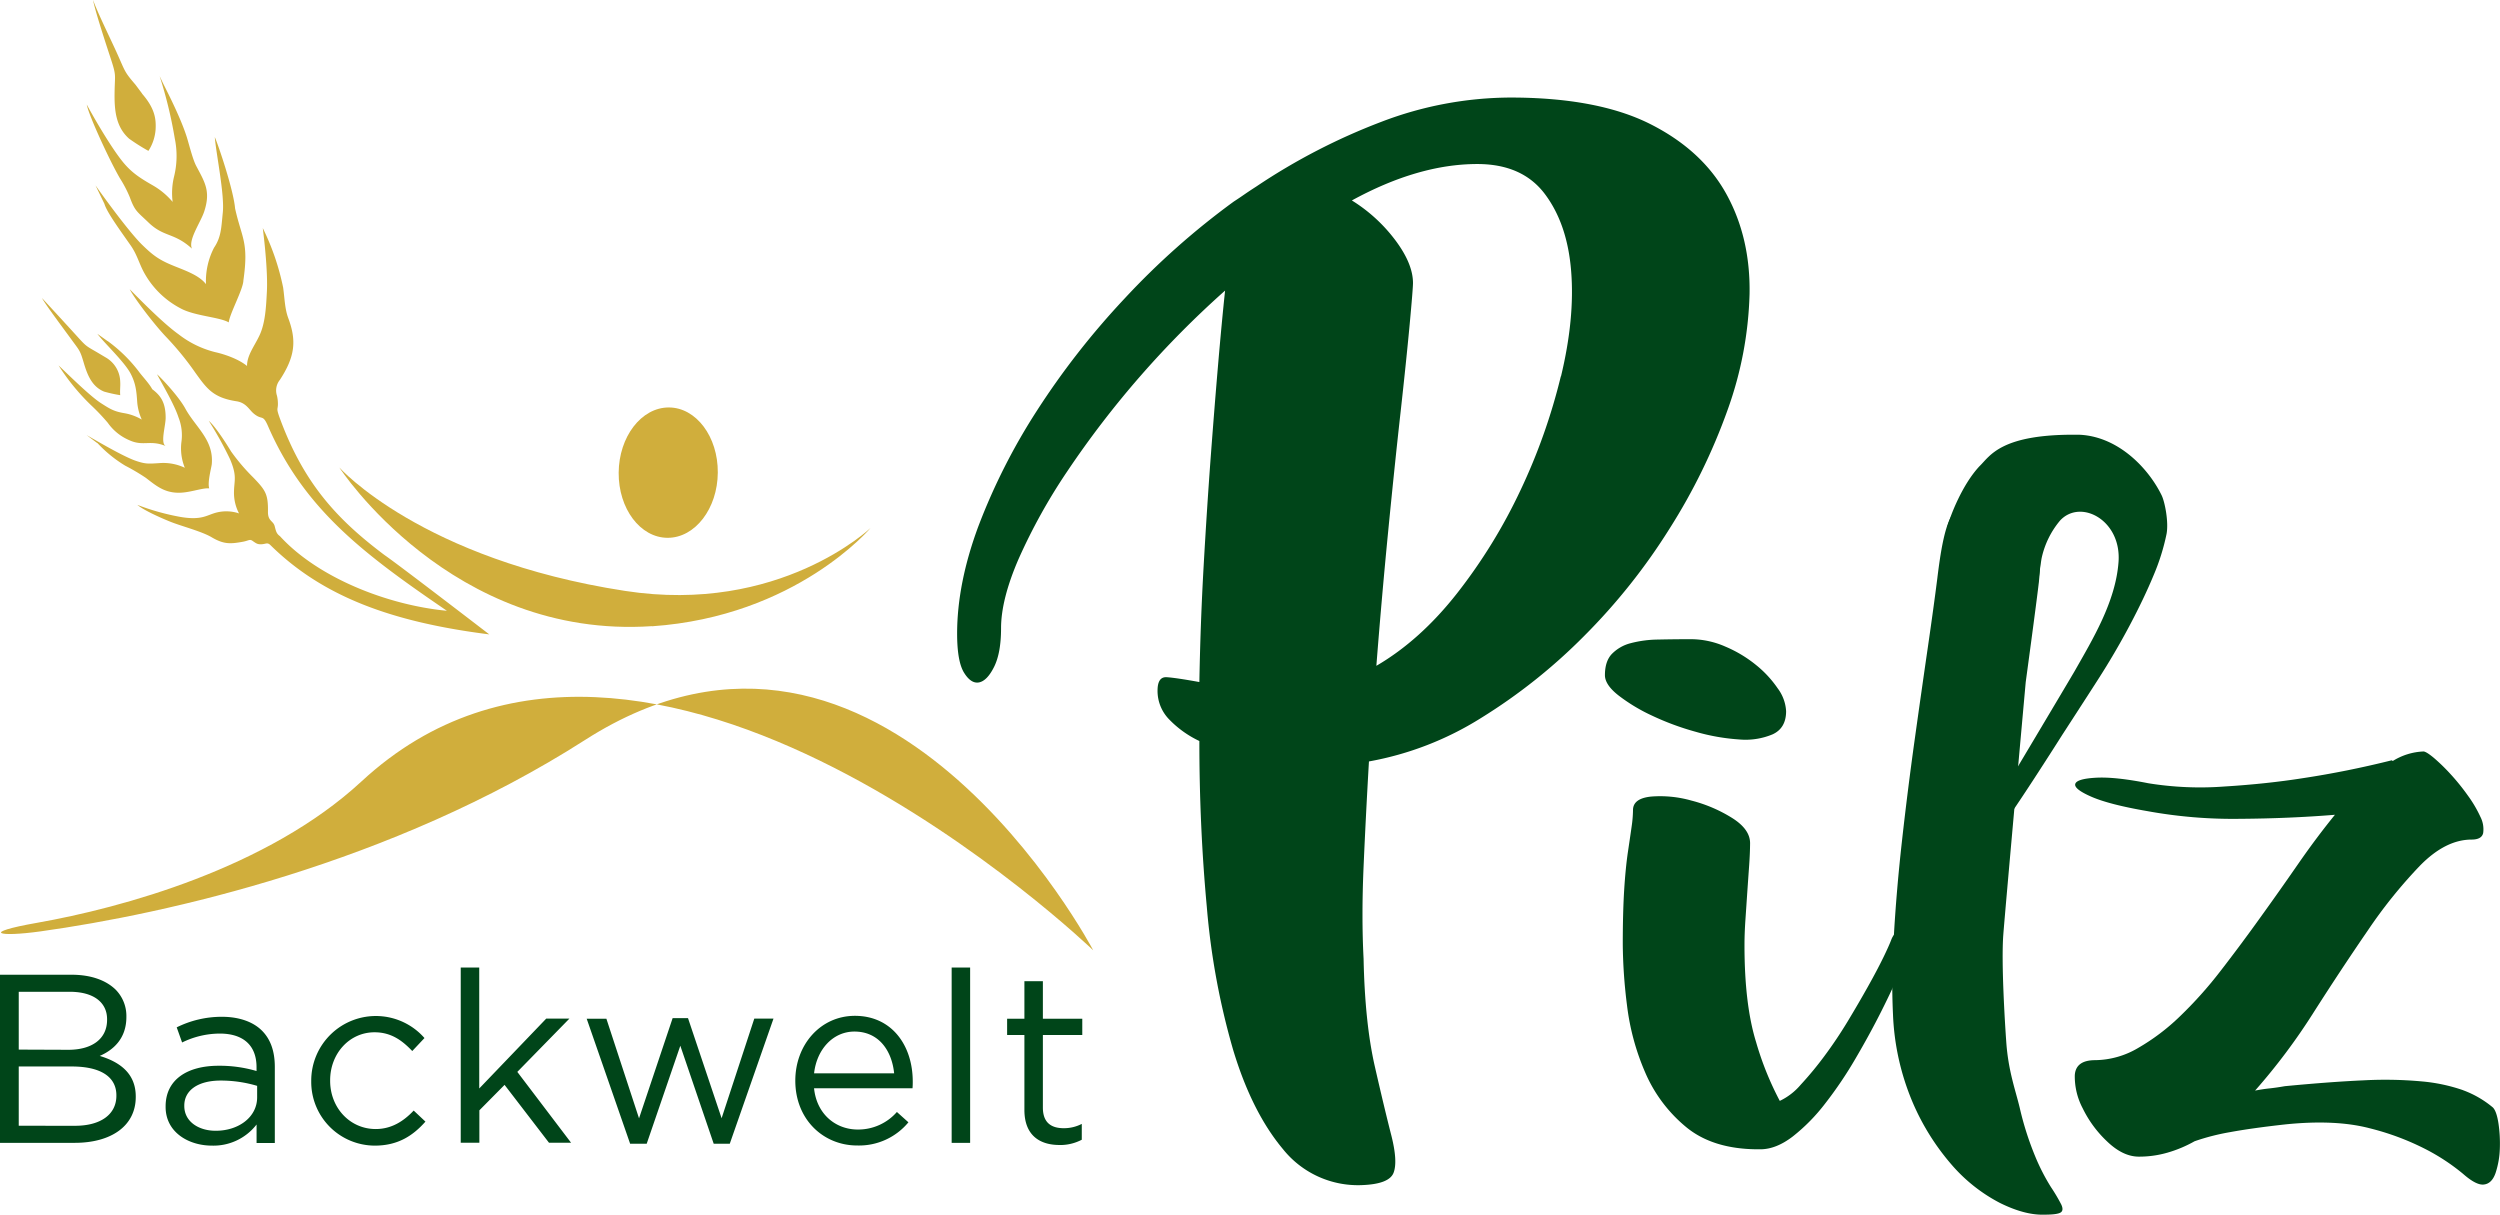
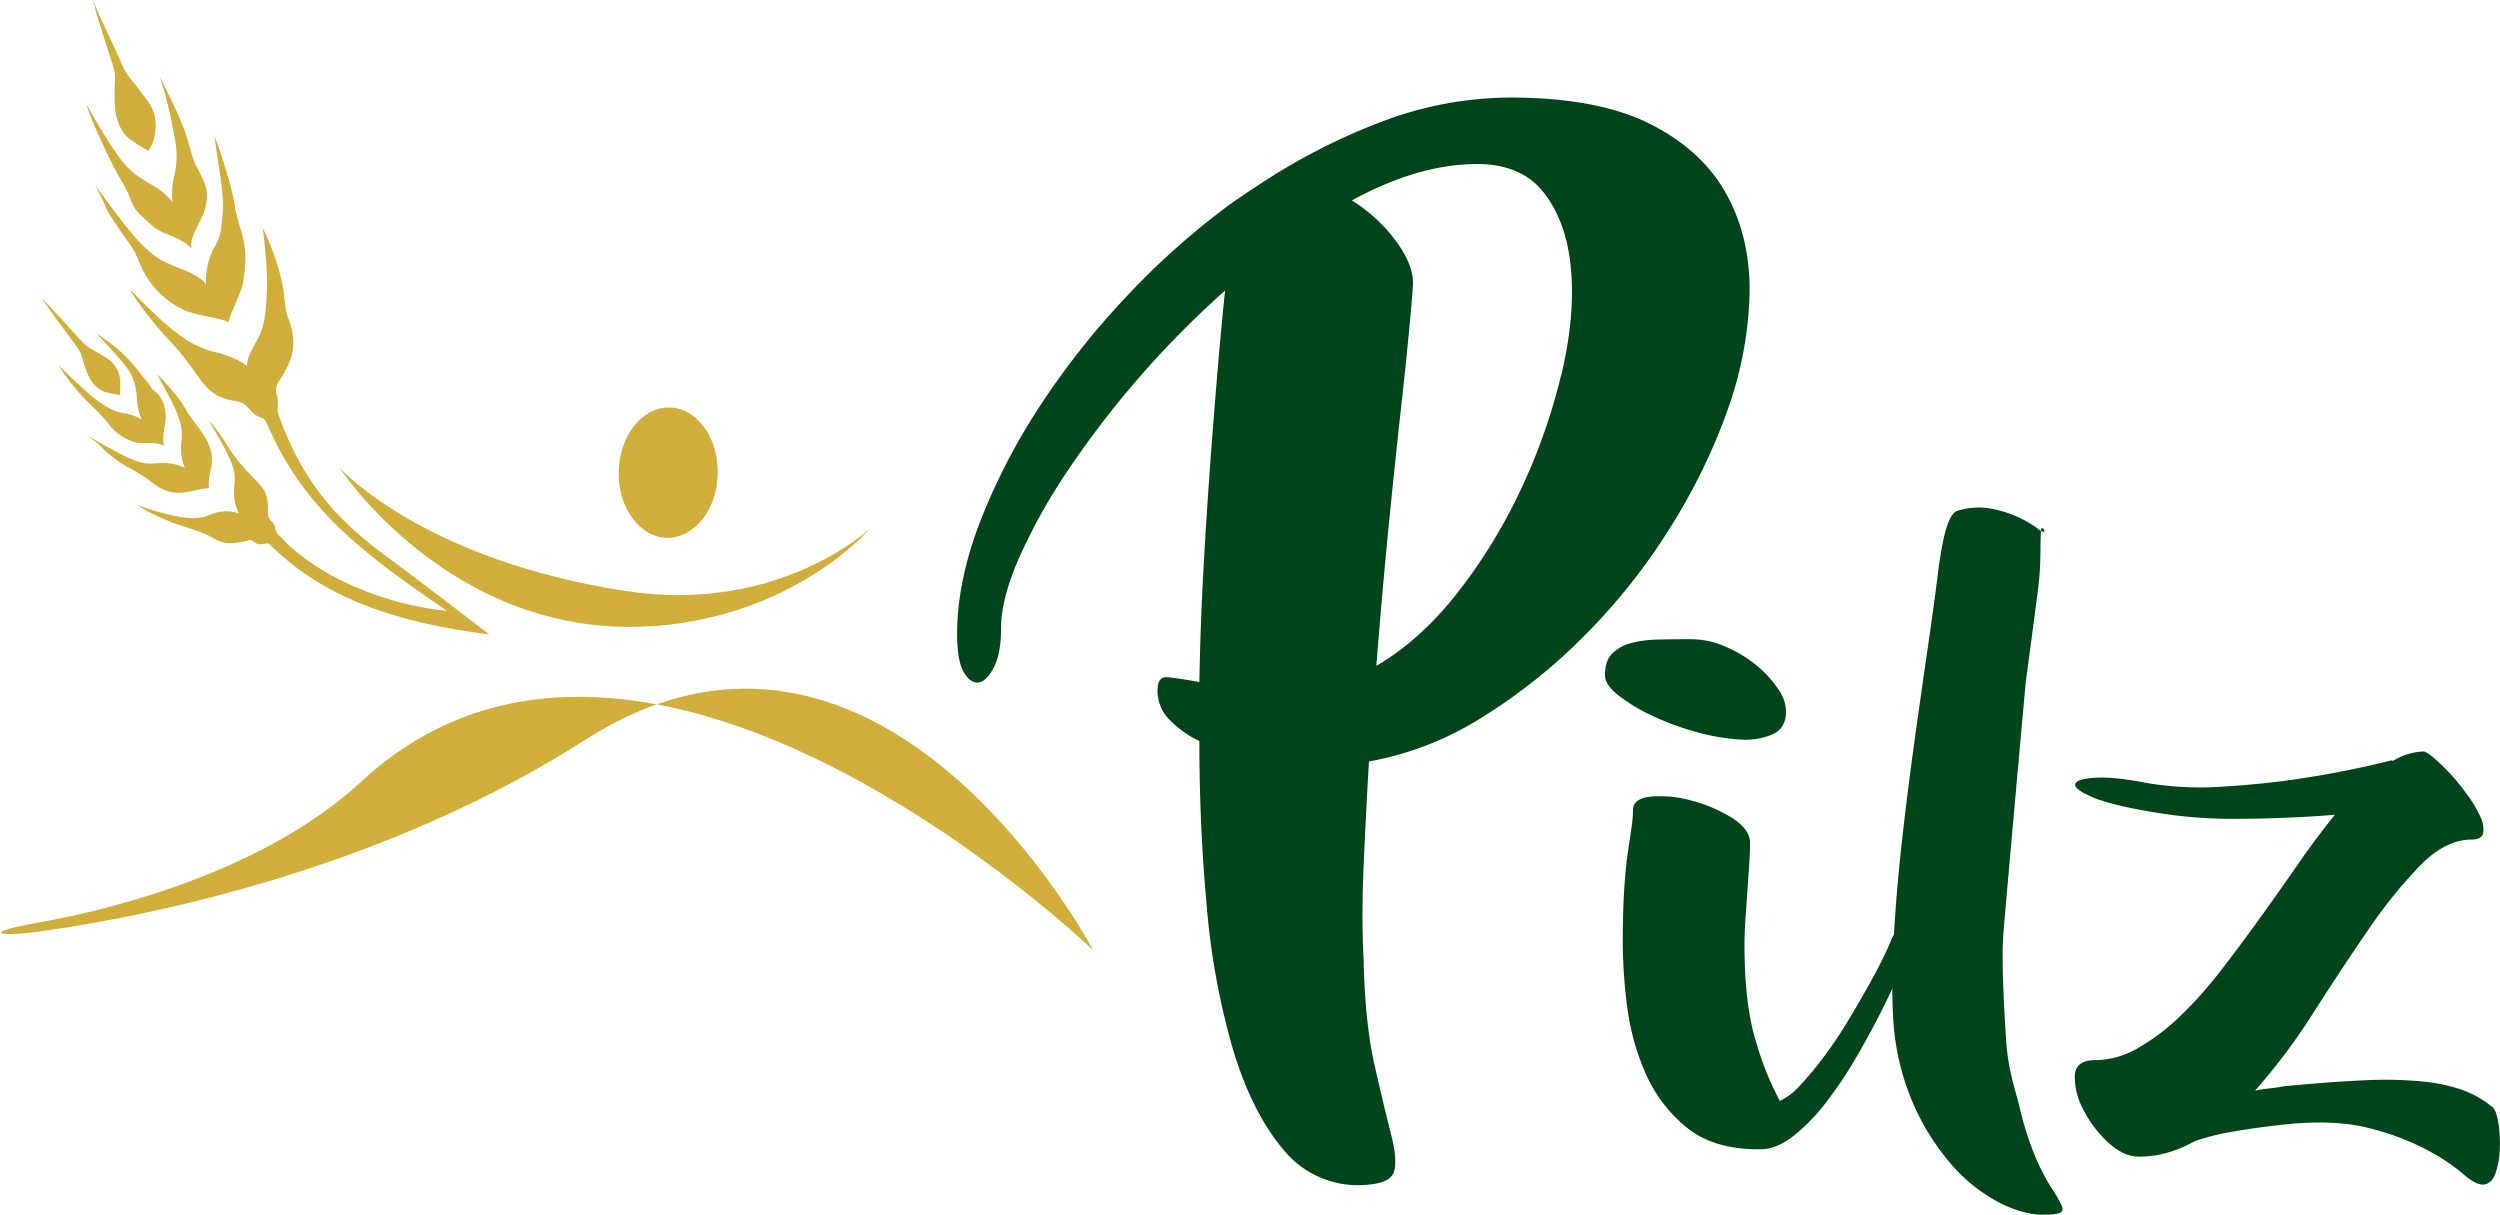
<svg xmlns="http://www.w3.org/2000/svg" id="Ebene_1" data-name="Ebene 1" viewBox="0 0 755.05 366.86">
  <defs>
    <style>.cls-1{fill:#d0ae3c;}.cls-2{fill:#004519;}</style>
  </defs>
  <path class="cls-1" d="M176.69,223.49C118.18,260.92,50.13,276,12.28,281.29c-12.83,1.79-18.35.46-1.11-2.58,25.54-4.5,69.68-16.49,98-42.7,85.6-79.22,221,51,221,51s-63.64-121-153.43-63.55Z" />
  <path class="cls-1" d="M196.92,189.15c43.56-3,66-29.69,66-29.69s-27.47,26.24-74.18,19c-61.49-9.48-86.25-37.26-86.25-37.26s33.77,52,94.44,47.91Z" />
  <path class="cls-1" d="M186.85,142.75c.09-10.87,6.86-19.68,15.12-19.69s14.9,8.81,14.82,19.68-6.86,19.69-15.13,19.69-14.89-8.8-14.81-19.68Z" />
  <path class="cls-2" d="M528.4,88.89q.32-17-7-30.28T498.28,37.4q-15.87-7.93-42.1-7.94a110,110,0,0,0-38.87,7.29,186.54,186.54,0,0,0-37.89,19.59c-3.87,2.49-3.64,2.49-6.8,4.54a229,229,0,0,0-33,29.31A236.91,236.91,0,0,0,313.19,124a185.84,185.84,0,0,0-17.65,34.81q-6.46,17.34-6.47,32.55,0,8.43,2.1,11.82t4.53,2.92c1.62-.33,3.14-1.89,4.54-4.7s2.1-6.69,2.1-11.66q0-8.75,5.35-21.05a172.78,172.78,0,0,1,14.57-26.23A287.45,287.45,0,0,1,370,87.76q-1,9.39-2.11,22.34t-2.26,28.34q-1.14,15.39-2.11,32.55t-1.29,35c-4.75-.86-8.05-1.35-9.88-1.46s-2.75,1.24-2.75,4.05a12.32,12.32,0,0,0,3.4,8.58,31.12,31.12,0,0,0,9.23,6.64q0,25.91,2.26,50.2a220.52,220.52,0,0,0,7.94,43.07q5.66,18.78,15.06,30a29,29,0,0,0,24,10.85q8.1-.33,9.4-3.73T420.23,343q-2-7.77-5-20.89t-3.4-32.55q-.66-12.63,0-27.85t1.62-31.74a95.25,95.25,0,0,0,33.84-13.11A168.55,168.55,0,0,0,478.52,192a183.44,183.44,0,0,0,25.75-32.39,179.11,179.11,0,0,0,17.49-35.78,111.8,111.8,0,0,0,6.64-35Zm-57,24.78A178.6,178.6,0,0,1,459.25,148a162.47,162.47,0,0,1-19.11,31.09q-11.16,14.25-24.45,22,1.62-20.73,3.57-40.65T423,124.52q1.77-16,2.75-26.56t1-12.47q0-5.83-5.34-12.95a48,48,0,0,0-13.12-12q20.08-11,37.9-11,13.59,0,20.4,9.07t7.93,23.32q1.14,14.25-3.07,31.74Z" />
  <path class="cls-2" d="M536.91,207.91a32.75,32.75,0,0,0-6.59-7.1,38.23,38.23,0,0,0-9.26-5.54,25.92,25.92,0,0,0-10.24-2.22q-5.34,0-10.1.11a33.79,33.79,0,0,0-8.28,1.11,12.11,12.11,0,0,0-5.61,3.22c-1.41,1.47-2.11,3.62-2.11,6.42q0,2.9,4.07,6.1a53,53,0,0,0,10.1,6.1A81.13,81.13,0,0,0,512.08,221a62,62,0,0,0,13.19,2.33,21.13,21.13,0,0,0,10.1-1.55q4.07-1.87,4.07-7a12.6,12.6,0,0,0-2.53-6.87Z" />
  <path class="cls-2" d="M568.76,289.26q-1.83,3.76-4.63,8.76T558,308.54q-3.37,5.55-7,10.42a102.67,102.67,0,0,1-7.15,8.65,18.94,18.94,0,0,1-6.32,4.88,92.89,92.89,0,0,1-7.15-17.74q-3.51-11.31-3.51-29.26,0-3.54.28-7.65t.56-8.31q.29-4.21.56-8t.29-6.87q0-4.22-5.48-7.65a43.54,43.54,0,0,0-12.2-5.21,34.56,34.56,0,0,0-12.21-1.22q-5.48.56-5.47,4.1a37.15,37.15,0,0,1-.42,5c-.28,2-.66,4.54-1.12,7.65s-.85,7-1.13,11.52-.42,10.06-.42,16.41a154.85,154.85,0,0,0,1.27,18.29,72.56,72.56,0,0,0,5.47,20.28,43.62,43.62,0,0,0,12.34,16.52q8.14,6.76,21.89,6.76h.56q4.77,0,9.82-3.88a55.77,55.77,0,0,0,9.82-10,121.52,121.52,0,0,0,9.12-13.52q4.35-7.42,7.86-14.41t5.89-12.63q2.38-5.65,3.23-8.32a3.32,3.32,0,0,0-.28-2.33,2.84,2.84,0,0,0-1.68-1.33,2.55,2.55,0,0,0-2.25.45,6.19,6.19,0,0,0-2,2.77c-.38,1-1.17,2.81-2.39,5.32Z" />
  <path class="cls-2" d="M585.14,174.43q-1.12,8.87-2.94,21.39t-3.93,27.6q-2.1,15.08-3.79,30.15T572,282.39a206.19,206.19,0,0,0-.28,23.94,75.44,75.44,0,0,0,5.89,26.49,71.75,71.75,0,0,0,11.92,19.06A49.18,49.18,0,0,0,604,363.3q7.57,3.76,13.47,3.55c2.61,0,4.25-.23,4.91-.67s.7-1.26.14-2.44a52.7,52.7,0,0,0-3.09-5.21,61.92,61.92,0,0,1-4.77-9.31A91.9,91.9,0,0,1,610,334.59c-1.32-5.49-3.46-11.15-4.07-19.93-.38-5.32-1.55-23.83-.89-32.4S611.81,206,611.81,206s3.18-23.35,3.93-29.86.4-13,.67-15.46c-.19-3.39,3,1.9-.82-.91A33.74,33.74,0,0,0,603.1,154a21.33,21.33,0,0,0-12.06.33c-3.56,1.26-5.15,14.15-5.9,20.06Z" />
  <path class="cls-2" d="M743.94,329.27a52,52,0,0,0-12.49-2.66,121.11,121.11,0,0,0-17.54-.33q-10.1.45-23.85,1.77c-1.68.3-3.23.52-4.63.67s-2.85.37-4.35.66a185.66,185.66,0,0,0,17.68-23.61q8.41-13.18,16.41-24.82a146.36,146.36,0,0,1,15.72-19.51q7.71-7.86,15.57-7.87c2.06,0,3.23-.67,3.51-2a8.2,8.2,0,0,0-.84-4.87,37,37,0,0,0-3.79-6.43,65.73,65.73,0,0,0-5.19-6.43,57.47,57.47,0,0,0-5-4.88c-1.59-1.33-2.67-2-3.23-2a19,19,0,0,0-9.26,2.88l-.28-.22Q708.86,233,695.67,235q-11.22,1.77-24,2.55a97.86,97.86,0,0,1-22.87-1q-10.09-2-15.85-1.66c-3.84.22-5.89.85-6.18,1.88s1.36,2.33,4.92,3.88,9.16,3,16.83,4.32a143.84,143.84,0,0,0,27.92,2.33q15-.1,28.76-1.22-5.61,6.89-11.22,15t-11.51,16.29q-5.88,8.2-11.92,16a123,123,0,0,1-12.21,13.63,64.11,64.11,0,0,1-12.62,9.53,26,26,0,0,1-12.91,3.66q-5.9,0-6.18,4.55A20.59,20.59,0,0,0,629,334.7a34.46,34.46,0,0,0,7.44,10.09q4.75,4.54,9.54,4.54a30.77,30.77,0,0,0,8.69-1.22,37.76,37.76,0,0,0,8.14-3.43,67.73,67.73,0,0,1,10.81-2.77q6.58-1.21,16.69-2.33,15.15-1.54,25.54,1.22a78.39,78.39,0,0,1,17.25,6.54,62.16,62.16,0,0,1,10.81,7.2q3.91,3.43,6.17,3.22,2.52-.22,3.65-3.55A26.1,26.1,0,0,0,755,346.9a41.58,41.58,0,0,0-.42-7.65q-.57-3.66-1.68-4.77a30.24,30.24,0,0,0-9-5.21Z" />
-   <path class="cls-2" d="M596.65,248.84c3-3.48,7.83-9,7.83-9s19.74-33.1,22.14-37.21c5.37-9.49,12.36-20.91,13.22-32.93.92-12.65-11.5-19.17-17.67-12.47a26.31,26.31,0,0,0-5.54,11.26c-.49,2.47-2.21,17-2.5,16.09a48.35,48.35,0,0,1-13-12.8,13.92,13.92,0,0,1-2.53-9.3c.3-3.25-9.67.92-10.48-3.37.81-3,4.38-12.61,9.75-18.33,3.19-3.05,6.34-9.89,30.38-9.47,11.8.66,20.74,10.37,24.58,18.23,1,2,2.19,8.12,1.51,11.73a65.23,65.23,0,0,1-3.9,12.45q-2.9,7-7.26,15.22t-9.5,16.23c-3.43,5.36-10.83,16.76-10.83,16.76s-16.56,26.2-20,29.85" />
-   <path class="cls-2" d="M0,345.16H22.55C33.65,345.16,41,340,41,331.31v-.15c0-7-4.86-10.44-10.88-12.25,4-1.74,8.05-5.15,8.05-11.75V307a11.29,11.29,0,0,0-3.26-8.12c-2.9-2.83-7.47-4.49-13.27-4.49H0v50.76ZM5.66,317V299.54H21.1c7.25,0,11.24,3.27,11.24,8.27V308c0,5.94-4.78,9.06-11.67,9.06Zm0,23V322.1h16c8.85,0,13.49,3.19,13.49,8.7v.14c0,5.66-4.79,9.07-12.47,9.07ZM64,346a16.43,16.43,0,0,0,13.49-6.38v5.59H83V322.24c0-4.78-1.31-8.41-3.92-11S72.3,307.09,67,307.09a30.65,30.65,0,0,0-13.63,3.19L55,314.85a26,26,0,0,1,11.38-2.69c7,0,11.1,3.48,11.1,10.15v1.16a39.41,39.41,0,0,0-11.46-1.59c-9.5,0-16,4.21-16,12.25v.15C50,342,57,346,64,346Zm1.09-4.49c-5.08,0-9.43-2.76-9.43-7.47v-.15c0-4.49,4-7.54,11-7.54a38.46,38.46,0,0,1,11,1.6v3.48c0,5.95-5.58,10.08-12.47,10.08ZM113.19,346c7,0,11.53-3,15.3-7.25l-3.55-3.34c-3,3.19-6.67,5.58-11.46,5.58-7.83,0-13.77-6.45-13.77-14.57v-.15c0-8.05,5.8-14.5,13.41-14.5,5.08,0,8.41,2.54,11.39,5.66l3.69-3.92A19.52,19.52,0,0,0,94,326.45v.14A19.24,19.24,0,0,0,113.19,346Zm26-.87h5.59v-9.79l7.61-7.69,13.42,17.48h6.67l-16.24-21.4,15.73-16.09h-7l-20.23,21.1V292.22h-5.59v52.94Zm51.2.29h4.93l10.15-29.59,10.08,29.59h4.86l13.2-37.78h-5.8l-9.87,30.09-10.15-30.24h-4.64L193,337.76l-9.86-30.09h-5.95l13.13,37.78Zm55.48-16.75h29.73c.07-.87.07-1.45.07-2,0-11-6.38-19.87-17.47-19.87-10.37,0-18,8.7-18,19.58,0,11.67,8.41,19.58,18.71,19.58a19.35,19.35,0,0,0,15.45-7l-3.48-3.12a15.51,15.51,0,0,1-11.82,5.3c-6.6,0-12.4-4.57-13.2-12.47Zm0-4.5c.8-7.25,5.73-12.62,12.18-12.62,7.4,0,11.31,5.8,12,12.62Zm41.55,21H293V292.22h-5.58v52.94Zm32.56.65a14,14,0,0,0,6.74-1.6v-4.78a11.76,11.76,0,0,1-5.44,1.3c-3.77,0-6.31-1.66-6.31-6.23V312.6h11.9v-4.93h-11.9V296.35h-5.58v11.32h-5.22v4.93h5.22v22.62c0,7.62,4.57,10.59,10.59,10.59Z" />
  <path class="cls-1" d="M31.54,61.57c.73,2.52,4.65,7.87,7.91,12.53,1.91,2.73,2.52,5.32,3.94,8a26.59,26.59,0,0,0,11.09,11c4.26,2.36,11.75,2.62,14.61,4.27.25-2.6,4.37-10,4.42-12.69C75.18,73,73,72,71,62.94c-.48-5.59-5.06-19.13-6.13-21.55.39,5,3,17.42,2.42,22.83-.45,4.3-.43,7.34-2.65,10.6a22,22,0,0,0-2.43,11C60,82.94,55.3,81.5,51.76,80c-4-1.68-5.82-3.12-9-6.23C38.86,69.85,31.8,60.19,28.85,56l2.69,5.57ZM42.9,28.29C46.83,32.79,47.15,36,47,39a13.64,13.64,0,0,1-2.18,6.57A61.56,61.56,0,0,1,39,41.89c-4.13-3.66-4.48-8.87-4.39-14.14.09-5.49.58-4.75-1.24-10.29S28.74,3.29,28.1,0c1.57,4.29,5.33,11.79,7.55,16.77s2,5,5.29,8.84l2,2.68ZM79.1,164.37c1.22-.07,1.66-.65,2.6.29,15.76,15.51,36.55,23.21,66.07,26.94,0,0-27.32-21-31.61-23.94-14.59-10.93-24.41-21.83-31.55-41.08-1.51-4.06-.42-2.36-.73-5.69a10.73,10.73,0,0,0-.23-1.38,5.07,5.07,0,0,1,.87-4.77c4.58-7,5.08-11.8,2.59-18.53C86,93.27,86,90.35,85.52,86.88a74,74,0,0,0-6.16-18C80,73.89,80.9,82.7,80.6,88.16c-.23,4.36-.45,9.56-2.34,13.37-1.43,3-3.68,5.84-3.65,9-2.45-2-6.43-3.46-9.67-4.19a29.69,29.69,0,0,1-11-5.37C49.41,97.74,42.78,91,39.17,87.35c1.16,2.39,7.37,10.67,11.29,14.71A90.15,90.15,0,0,1,59,112.57c3.45,4.78,5.33,7.53,12.42,8.62,2.95.45,3.81,2.57,5.23,3.73,2.59,2.14,2.66,0,4.32,3.83,11,25.22,29.11,38.73,54,55.72-18.21-1.74-39.14-10.15-50.43-22.55-1.15-.8-1.23-1.75-1.61-3.11-.46-1.55-2.07-1.43-2-4.33.06-5.22-.7-6.4-4.49-10.32a59.57,59.57,0,0,1-6.64-7.8c-2.28-3.77-5.19-8-6.75-9.26a108.42,108.42,0,0,1,6.39,11.51c2.25,5.19,1.27,6.53,1.23,9.89a13.46,13.46,0,0,0,1.52,6.56,12.1,12.1,0,0,0-6.47-.34c-3.18.7-4.47,2.54-11.18,1.41a71.45,71.45,0,0,1-13.06-3.65c1.56,1.36,6.07,3.53,10.06,5.13,3.22,1.29,9.39,2.88,12.36,4.64,3.69,2.18,5.67,2.06,9.5,1.36,1.67-.32,2-.82,2.78-.32,1.31.91,1.58,1.15,2.94,1.08ZM49.38,25.43c1.32,2.66,5.27,10.31,7.08,16.12.66,2.14,1.74,6.53,2.77,8.51,2.64,5,4.42,7.64,2.5,13.65-1,3.28-5,8.74-3.75,11.39-5.4-4.91-8.42-3.39-13.08-7.85-3.41-3.3-4.14-3.39-5.69-7.67a36.72,36.72,0,0,0-3-5.75c-3.09-5.29-9.48-19.13-10-22.24,2.44,4.5,7.23,12.72,10.69,17.06,2.76,3.48,5.44,5.14,9.24,7.33a22.34,22.34,0,0,1,6,5,21.05,21.05,0,0,1,.43-7.65,26,26,0,0,0,.22-11.49A133,133,0,0,0,48.22,23l1.16,2.45Z" />
  <path class="cls-1" d="M29.42,133.8a38.53,38.53,0,0,0,8.41,6.85,63.81,63.81,0,0,1,6.26,3.7c3,2.33,5.37,4.3,9.38,4.46,3.53.17,7.34-1.48,9.72-1.32-.59-1.82.68-6.34.77-7.31.66-7.4-5-11.21-8.06-16.91-2-3.59-7.06-9-8.48-10.23,1.73,3.24,5.25,9.18,6.48,13a14.59,14.59,0,0,1,.92,7.24,15.57,15.57,0,0,0,1,8,15.19,15.19,0,0,0-7.82-1.4c-3.18.2-4.08.3-7.09-.74-3.76-1.33-11.55-5.9-14.74-7.73l3.23,2.43ZM32,108a8.68,8.68,0,0,1,4.31,7.35c.09,1.12-.13,2.61,0,4a42.89,42.89,0,0,1-4.85-1.07c-3.68-1.5-5.07-5-6.18-8.76s-1.23-3.58-3.72-7S13.84,92.13,12.66,90c2.29,2.46,8.1,8.79,10.74,11.7s2.64,2.81,5.79,4.63L32,108Zm.51-5a45.15,45.15,0,0,1,9.37,9.15c.93,1.32,3.21,3.69,4.09,5.39,2.47,1.87,4.06,3.92,4.06,8.61,0,2.57-1.71,7.83.09,8.59-4.83-2-6.76.15-11-1.76a15.23,15.23,0,0,1-6.57-5.29,63.77,63.77,0,0,0-5.07-5.33,65.53,65.53,0,0,1-9.8-12c2.69,2.51,9.49,9.29,12.86,11.43,2.68,1.72,3.87,2.47,7,3a15.42,15.42,0,0,1,5.28,1.93,15.7,15.7,0,0,1-1.39-5.46c-.21-3.15-.45-5.43-1.9-8.27-1.8-3.58-7.88-9.21-10.13-12.17L32.46,103Z" />
</svg>